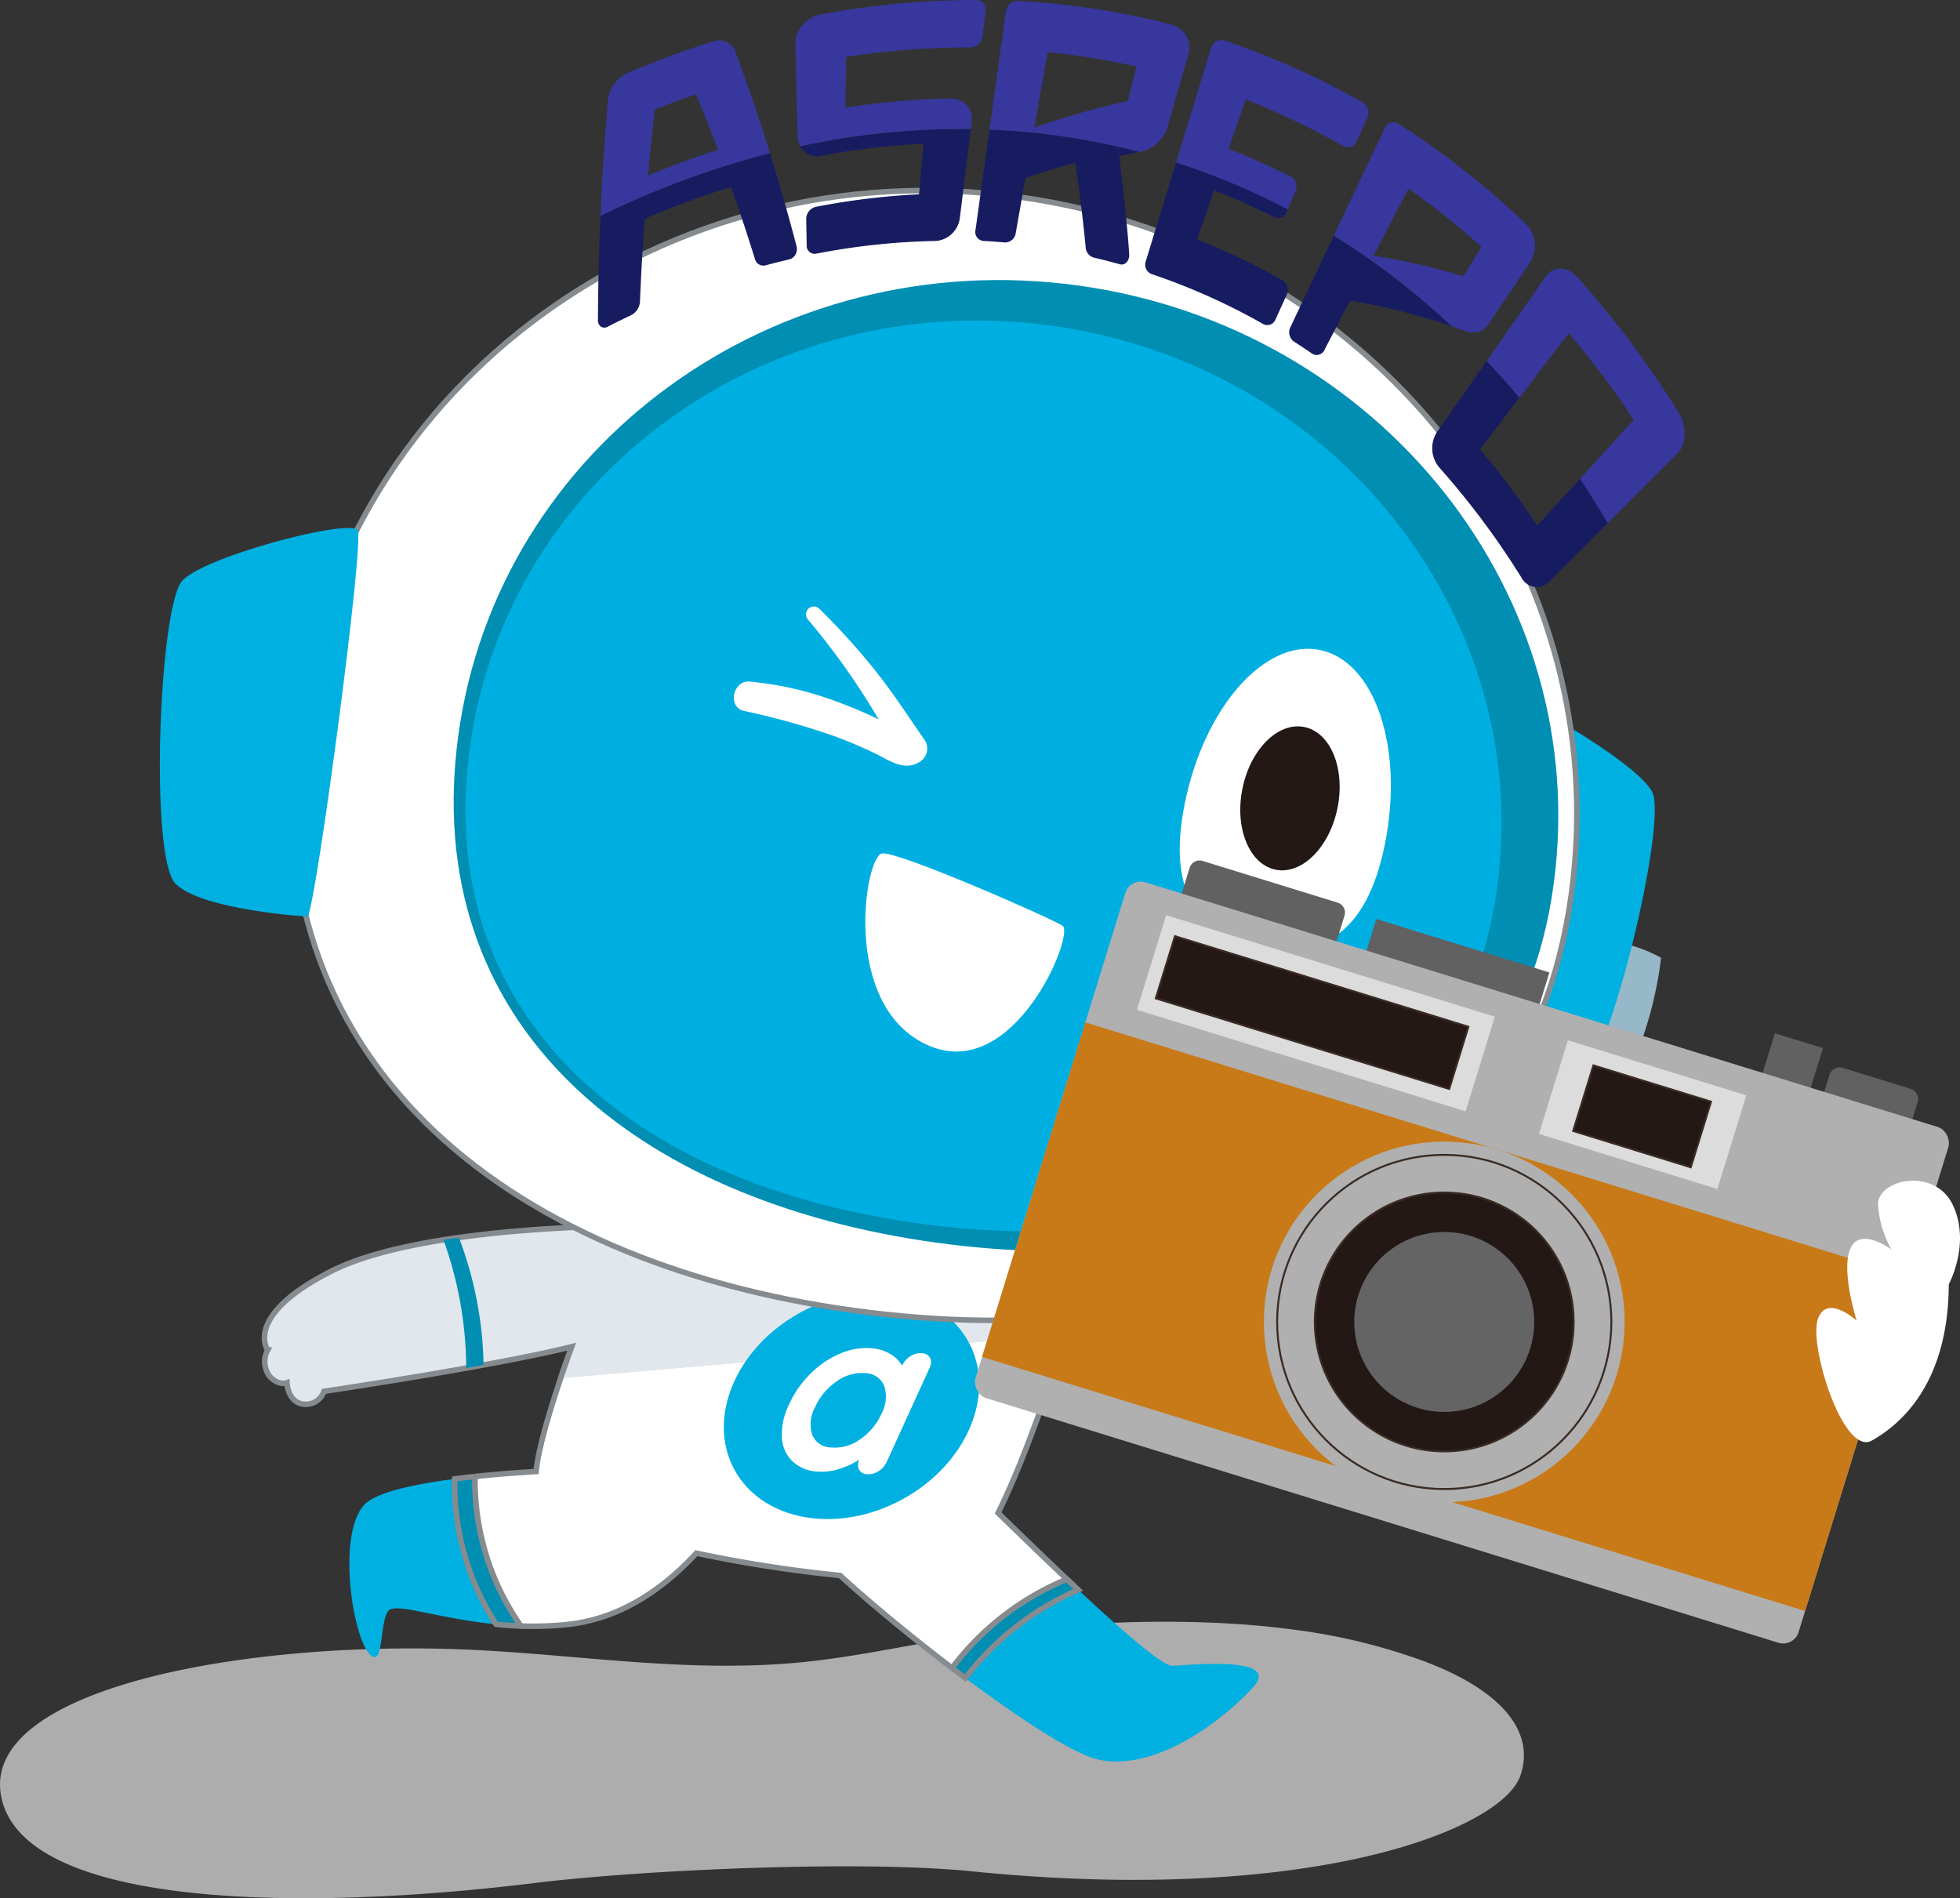
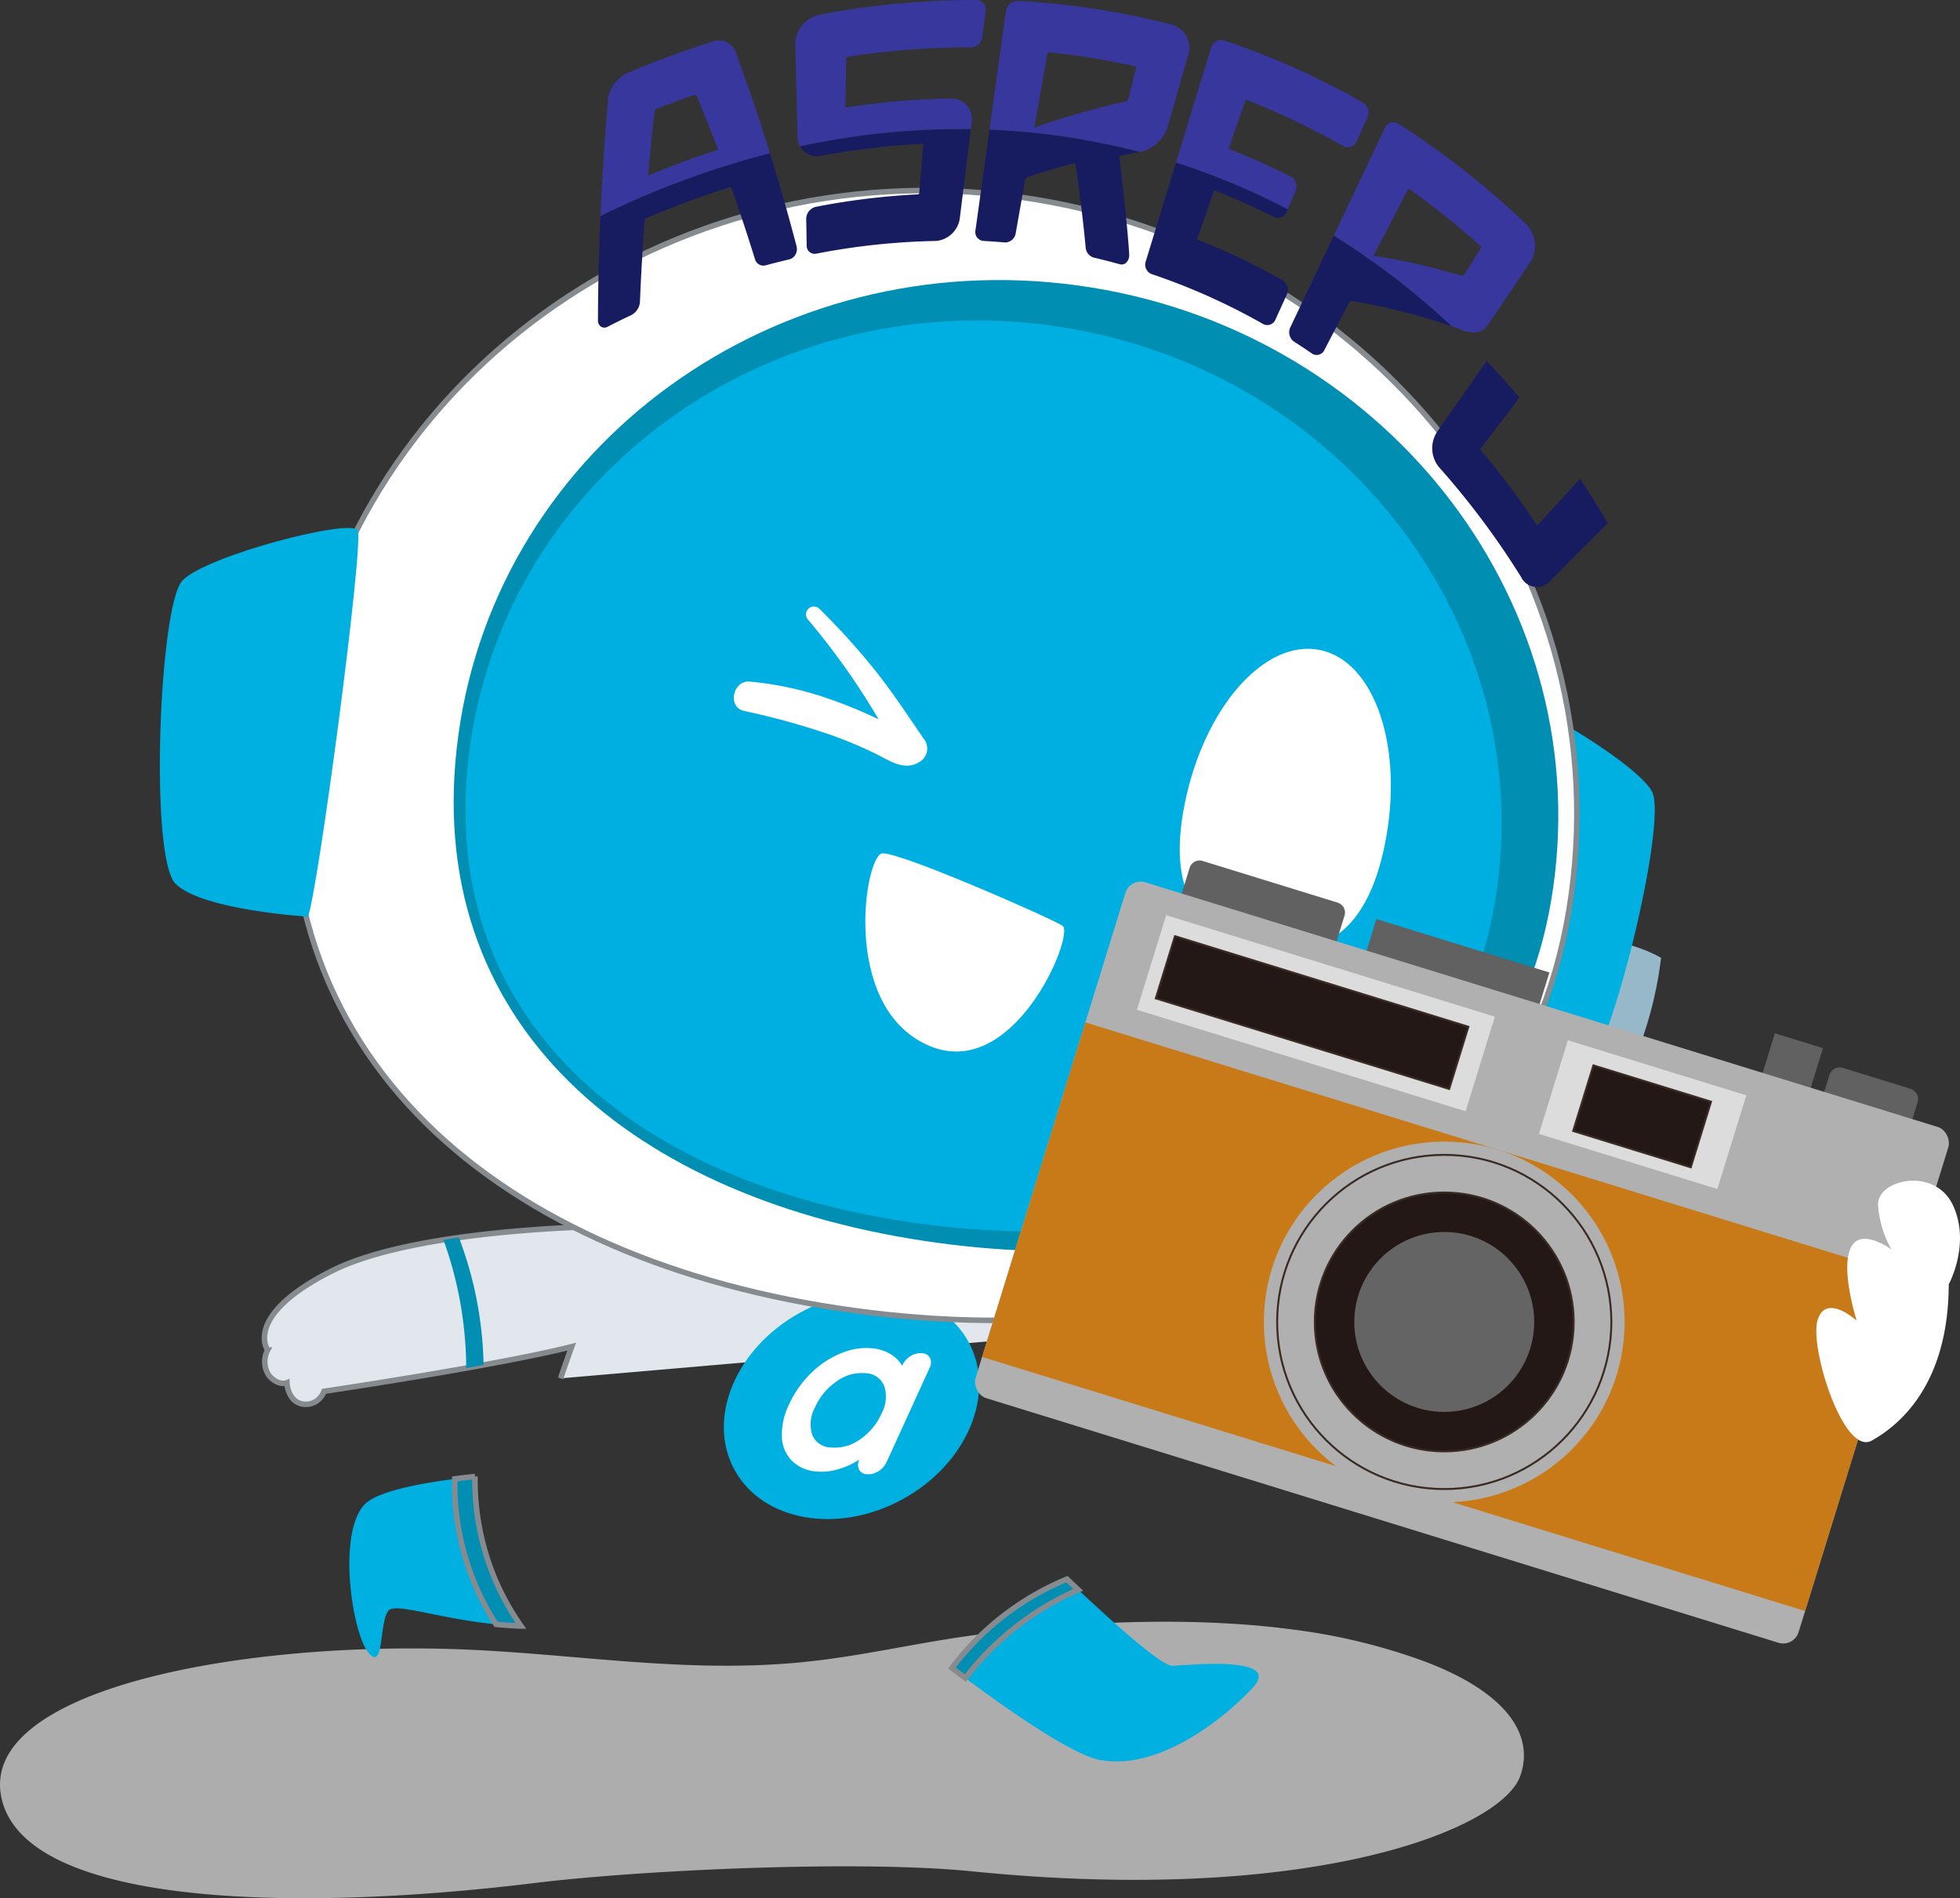
<svg xmlns="http://www.w3.org/2000/svg" width="216.417" height="209.606" viewBox="0 0 216.417 209.606">
  <rect x="0" y="0" width="216.417" height="209.606" fill="#333333" stroke="none" />
  <g id="グループ_16598" data-name="グループ 16598" transform="translate(-383.764 164.276)">
    <path id="パス_66986" data-name="パス 66986" d="M551.638,10.675c1.605-4.628-1.686-9.284-10.649-12.646a66.193,66.193,0,0,0-14.38-3.484c-11.88-1.6-26.636-.871-39,1.172-5.541.915-10.842,2.093-16.8,2.56-11.857.924-23.052-.925-34.663-1.49-25.04-1.22-54.978,4.248-52.2,16.425,2.679,11.756,31.74,12.635,58.847,9.312,11.68-1.43,35.689-2.56,48.292-1.29C528.515,25.007,549.576,16.617,551.638,10.675Z" transform="translate(0 21.123)" fill="#adadad" />
    <g id="グループ_16596" data-name="グループ 16596" transform="translate(401.414 -143.239)">
      <g id="グループ_16593" data-name="グループ 16593" transform="translate(11.555 96.072)">
        <g id="グループ_16591" data-name="グループ 16591" transform="translate(9.37 45.925)">
          <path id="パス_70416" data-name="パス 70416" d="M476.518-1.8c.422.321.843.637,1.264.953Q477.151-1.32,476.518-1.8Z" transform="translate(-409.935 22.97)" fill="#fff" />
          <path id="パス_70417" data-name="パス 70417" d="M490.249-9.42c-.056-.05-.11-.1-.164-.154,4.938,4.627,9.5,8.615,10.589,8.551,2.517-.149,11.993-1.036,8.883,2.368s-10.512,9.327-17.025,8c-2.663-.545-8.64-4.454-14.748-9.018A31.594,31.594,0,0,1,490.249-9.42Z" transform="translate(-409.766 21.931)" fill="#00b0e1" />
          <path id="パス_70418" data-name="パス 70418" d="M432.271-6.055c.789.074,1.6.133,2.439.163C433.872-5.922,433.061-5.98,432.271-6.055Z" transform="translate(-415.852 22.401)" fill="#fff" />
          <path id="パス_70419" data-name="パス 70419" d="M419.423-17.364c1.265-1.391,5.535-2.294,10.007-2.874a27.329,27.329,0,0,0,.061,2.739A28.714,28.714,0,0,0,434-4.18c-6.457-.636-11.159-2.451-11.908-1.487-1.036,1.332-.444,6.81-2.221,4.589S416.463-14.107,419.423-17.364Z" transform="translate(-417.789 20.504)" fill="#00b0e1" />
          <path id="パス_70420" data-name="パス 70420" d="M430.1-20.455c-.638.069-1.28.144-1.918.227Q429.14-20.352,430.1-20.455Z" transform="translate(-416.399 20.475)" fill="#fff" />
          <path id="パス_70421" data-name="パス 70421" d="M428.057-20.239l.141-.016-.141.019Z" transform="translate(-416.416 20.502)" fill="#97b8c8" />
          <path id="パス_70422" data-name="パス 70422" d="M432.087-6.066l0-.008.212.022C432.228-6.058,432.154-6.059,432.087-6.066Z" transform="translate(-415.877 22.399)" fill="#97b8c8" />
-           <path id="パス_70423" data-name="パス 70423" d="M430.048-20.473h0c-.058.007-.117.015-.175.02C429.931-20.458,429.99-20.467,430.048-20.473Z" transform="translate(-416.173 20.473)" fill="#97b8c8" />
          <path id="パス_70424" data-name="パス 70424" d="M434.52-5.9c-.034,0-.065-.006-.1-.007l.094,0Z" transform="translate(-415.564 22.42)" fill="#97b8c8" />
          <path id="パス_70425" data-name="パス 70425" d="M428.058-20.207l.141-.019c.638-.083,1.28-.158,1.918-.227.058-.006.117-.014.175-.02a28.026,28.026,0,0,0,2.225,11.387,27.9,27.9,0,0,0,2.851,5.124l-.094,0c-.838-.031-1.65-.09-2.439-.163l-.212-.022a28.714,28.714,0,0,1-4.5-13.319A27.329,27.329,0,0,1,428.058-20.207Z" transform="translate(-416.417 20.473)" fill="#008eb2" stroke="#858b8e" stroke-miterlimit="10" stroke-width="0.609" />
          <path id="パス_70426" data-name="パス 70426" d="M476.483-1.826h0l.039.031Z" transform="translate(-409.939 22.967)" fill="#97b8c8" />
          <path id="パス_70427" data-name="パス 70427" d="M477.8-.829l-.171-.129.171.128Z" transform="translate(-409.786 23.083)" fill="#97b8c8" />
          <path id="パス_70428" data-name="パス 70428" d="M488.677-9.534l-.362-.339Z" transform="translate(-408.357 21.891)" fill="#97b8c8" />
          <path id="パス_70429" data-name="パス 70429" d="M489.172-10.475l.726.683.362.339c.054.051.109.1.164.154A31.594,31.594,0,0,0,477.958.443l-.171-.128c-.421-.316-.842-.633-1.264-.953l-.039-.031A30.439,30.439,0,0,1,489.172-10.475Z" transform="translate(-409.939 21.81)" fill="#008eb2" stroke="#858b8e" stroke-miterlimit="10" stroke-width="0.609" />
        </g>
-         <path id="パス_70430" data-name="パス 70430" d="M503.359-58.107s-41.454-5.034-47.079-1.777c-5.528,3.2-18.764,36.11-19.506,44.281-1.845.108-4.247.28-6.747.546a28.027,28.027,0,0,0,2.225,11.387A27.935,27.935,0,0,0,435.1,1.456a36.109,36.109,0,0,0,5.334-.194c6.28-.719,11.026-4.586,14.031-7.853a145.047,145.047,0,0,0,15.876,2.465c3.1,2.854,7.687,6.658,12.352,10.212a30.439,30.439,0,0,1,12.688-9.806l.726.683c-2.873-2.7-5.843-5.58-8.322-7.989C494.869-25.323,502.438-56.261,503.359-58.107Z" transform="translate(-406.782 60.981)" fill="#fff" stroke="#858b8e" stroke-miterlimit="10" stroke-width="0.609" />
        <path id="パス_70431" data-name="パス 70431" d="M498.006-30.715c4.178-13.054,7.5-26.208,8.095-27.392,0,0-41.454-5.034-47.079-1.777-2.464,1.426-6.458,8.764-10.2,17.175-2.295.016-22.6.282-31.867,4.956-9.834,4.957-7.08,8.732-7.08,8.732a2.726,2.726,0,0,0,.158,2.832c1.023,1.18,1.966.787,1.966.787s.079,2.125,1.809,2.36a2.124,2.124,0,0,0,2.282-1.416s18.856-2.8,27.36-4.933c-.434,1.2-.854,2.376-1.232,3.5" transform="translate(-409.524 60.981)" fill="#e1e7ec" stroke="#858b8e" stroke-miterlimit="10" stroke-width="0.609" />
        <path id="パス_70432" data-name="パス 70432" d="M428.66-43.743a41.63,41.63,0,0,1,2.723,14.066c-.635.117-1.274.231-1.914.346a42.268,42.268,0,0,0-2.516-14.157Q427.806-43.624,428.66-43.743Z" transform="translate(-407.193 63.286)" fill="#008eb2" />
        <ellipse id="楕円形_33054" data-name="楕円形 33054" cx="14.728" cy="11.756" rx="14.728" ry="11.756" transform="matrix(0.877, -0.48, 0.48, 0.877, 46.256, 34.886)" fill="#00b0e1" />
        <g id="グループ_16592" data-name="グループ 16592" transform="translate(57.116 31.742)">
          <path id="パス_70433" data-name="パス 70433" d="M476.278-31.884a1.257,1.257,0,0,1-.066,1.12L471.483-20.4a2.363,2.363,0,0,1-.914,1.025,1.978,1.978,0,0,1-1.272.321.983.983,0,0,1-.872-.523,1.287,1.287,0,0,1,.044-1.1,8.283,8.283,0,0,1-2.243,1.049,6.331,6.331,0,0,1-2.469.281,4.3,4.3,0,0,1-2.73-1.181,3.941,3.941,0,0,1-1.113-2.629,7.5,7.5,0,0,1,.786-3.586,11.327,11.327,0,0,1,2.4-3.436,10.272,10.272,0,0,1,3.3-2.21,7.176,7.176,0,0,1,3.459-.568,4.7,4.7,0,0,1,2.058.651,3.7,3.7,0,0,1,1.278,1.266l.013-.026a2.348,2.348,0,0,1,.909-1.024,2,2,0,0,1,1.273-.322A1.027,1.027,0,0,1,476.278-31.884ZM468.546-22.9a6.741,6.741,0,0,0,2.363-2.826,3.915,3.915,0,0,0,.316-3.044,2.283,2.283,0,0,0-2.114-1.439,4.684,4.684,0,0,0-3.165.918,6.809,6.809,0,0,0-2.366,2.84,3.9,3.9,0,0,0-.325,3.028A2.27,2.27,0,0,0,465.361-22,4.73,4.73,0,0,0,468.546-22.9Z" transform="translate(-459.902 32.983)" fill="#fff" />
        </g>
      </g>
      <path id="パス_70434" data-name="パス 70434" d="M554.317-70.724c-.3.74-2.813,48.56-74.32,37.9V-47.036s30.054.444,45.451-15.842S554.317-70.724,554.317-70.724Z" transform="translate(-388.545 155.457)" fill="#97b8c8" />
      <path id="パス_70435" data-name="パス 70435" d="M515.4-35.607a142.945,142.945,0,0,0-6.085-20.685q.835-.4,1.656-.84A136.283,136.283,0,0,1,517.4-36.139Q516.422-35.86,515.4-35.607Z" transform="translate(-384.624 157.567)" fill="#008eb2" />
      <path id="パス_70436" data-name="パス 70436" d="M524.065-53.915c-.372-2.6,5.151-41.417,6.217-42.548S545.7-89.235,547.43-85.9s-4.723,30.352-8.289,32.415S524.065-53.915,524.065-53.915Z" transform="translate(-382.654 152.294)" fill="#00b0e1" />
      <path id="パス_70437" data-name="パス 70437" d="M412.79-87.316C407.671-50.1,435.358-27.4,474.2-22.057s74.141-8.693,79.26-45.907S531.243-139.676,492.4-145.02,417.91-124.529,412.79-87.316Z" transform="translate(-397.614 145.72)" fill="#fff" stroke="#858b8e" stroke-miterlimit="10" stroke-width="0.609" />
      <path id="パス_70438" data-name="パス 70438" d="M428.472-86.8c-4.4,31.987,19.4,51.5,52.789,56.094s63.728-7.472,68.128-39.458-19.1-61.641-52.491-66.234S432.873-118.79,428.472-86.8Z" transform="translate(-395.505 146.886)" fill="#008eb2" />
      <path id="パス_70439" data-name="パス 70439" d="M429.59-85.975c-4.127,30,18.194,48.3,49.511,52.61s59.771-7.008,63.9-37.008-17.915-57.813-49.232-62.122S433.717-115.976,429.59-85.975Z" transform="translate(-395.352 147.413)" fill="#00afe1" />
      <path id="パス_70440" data-name="パス 70440" d="M415.679-69.937c1.06-2.407,6.224-41.269,5.5-42.645s-16.8,2.8-19.363,5.543-3.648,30.5-.772,33.448S415.679-69.937,415.679-69.937Z" transform="translate(-399.332 150.116)" fill="#00b0e1" />
      <path id="パス_70441" data-name="パス 70441" d="M464.705-104.925a76.643,76.643,0,0,1,6.181,6.84c1.908,2.4,3.578,4.957,5.315,7.483a1.719,1.719,0,0,1-.549,2.612c-1.665.972-3.309-.252-4.792-.976a48.046,48.046,0,0,0-4.649-1.965,80.9,80.9,0,0,0-9.865-2.747c-1.856-.419-1.211-3.4.637-3.238a37.068,37.068,0,0,1,9.327,2.109q2.15.77,4.223,1.735,1.1.514,2.188,1.074c.385.2.769.4,1.15.611.117.068.236.133.356.194q.534.122-.034.171-.395,1.122-.787,2.246A79.606,79.606,0,0,0,463.389-103.8a.867.867,0,0,1,1.316-1.127Z" transform="translate(-391.856 151.139)" fill="#fff" />
      <g id="グループ_16594" data-name="グループ 16594" transform="translate(112.612 50.604)">
        <path id="パス_70442" data-name="パス 70442" d="M499.209-83.958c-2.131,10.614,2.228,14.543,8.333,15.77s11.643-.717,13.775-11.331-1.09-20.212-7.195-21.438S501.34-94.572,499.209-83.958Z" transform="translate(-498.661 101.085)" fill="#fff" />
-         <ellipse id="楕円形_33055" data-name="楕円形 33055" cx="8.036" cy="5.357" rx="8.036" ry="5.357" transform="translate(5.337 23.337) rotate(-78.646)" fill="#231815" />
      </g>
      <path id="パス_70443" data-name="パス 70443" d="M489.839-73.149c-.863-.669-18.056-8.232-19.943-8.01s-4.6,16.76,4.957,21.14S491.142-72.138,489.839-73.149Z" transform="translate(-390.144 154.354)" fill="#fff" />
      <g id="グループ_16595" data-name="グループ 16595" transform="translate(89.543 73.69)">
        <path id="長方形_23818" data-name="長方形 23818" d="M0,0H17.9a0,0,0,0,1,0,0V6.229a1.15,1.15,0,0,1-1.15,1.15H1.15A1.15,1.15,0,0,1,0,6.229V0A0,0,0,0,1,0,0Z" transform="translate(39.427 12.332) rotate(-162.841)" fill="#616161" />
        <path id="長方形_23819" data-name="長方形 23819" d="M0,0H10.192a0,0,0,0,1,0,0V7.657A1.186,1.186,0,0,1,9.006,8.843H1.186A1.186,1.186,0,0,1,0,7.657V0A0,0,0,0,1,0,0Z" transform="translate(102.285 34.297) rotate(-162.841)" fill="#616161" />
        <rect id="長方形_23820" data-name="長方形 23820" width="19.999" height="6.44" transform="translate(61.987 18.807) rotate(-162.841)" fill="#616161" />
        <rect id="長方形_23821" data-name="長方形 23821" width="5.554" height="11.715" transform="translate(90.635 32.202) rotate(-162.841)" fill="#616161" />
        <rect id="長方形_23822" data-name="長方形 23822" width="95.111" height="59.611" rx="1.784" transform="translate(90.878 87.194) rotate(-162.841)" fill="#b0b0b0" />
        <rect id="長方形_23823" data-name="長方形 23823" width="95.111" height="38.659" transform="translate(92.122 83.164) rotate(-162.841)" fill="#c87a18" />
        <circle id="楕円形_33056" data-name="楕円形 33056" cx="19.915" cy="19.915" r="19.915" transform="translate(32.361 31.329)" fill="#b0b0b0" />
        <circle id="楕円形_33057" data-name="楕円形 33057" cx="14.292" cy="14.292" r="14.292" transform="translate(37.984 36.952)" fill="#231815" stroke="#392b23" stroke-miterlimit="10" stroke-width="0.215" />
        <circle id="楕円形_33058" data-name="楕円形 33058" cx="9.933" cy="9.933" r="9.933" transform="translate(42.343 41.311)" fill="#646464" />
        <rect id="長方形_23824" data-name="長方形 23824" width="20.618" height="10.826" transform="translate(82.434 36.565) rotate(-162.841)" fill="#dcdcdc" />
        <rect id="長方形_23825" data-name="長方形 23825" width="37.982" height="10.936" transform="translate(54.636 27.982) rotate(-162.841)" fill="#dcdcdc" />
        <rect id="長方形_23826" data-name="長方形 23826" width="33.904" height="7.186" transform="translate(52.82 25.516) rotate(-162.841)" fill="#231815" stroke="#392b23" stroke-miterlimit="10" stroke-width="0.215" />
        <rect id="長方形_23827" data-name="長方形 23827" width="13.589" height="7.581" transform="translate(79.496 34.166) rotate(-162.841)" fill="#231815" stroke="#392b23" stroke-miterlimit="10" stroke-width="0.215" />
        <circle id="楕円形_33059" data-name="楕円形 33059" cx="18.45" cy="18.45" r="18.45" transform="translate(33.826 32.794)" fill="none" stroke="#392b23" stroke-miterlimit="10" stroke-width="0.215" />
      </g>
      <path id="パス_70444" data-name="パス 70444" d="M575.284-37.841s2.476-4.535.431-8.792-8.49-2.757-8.234.136a11.642,11.642,0,0,0,1.478,4.816s-3.434-2.562-4.526-.13.684,7.987.684,7.987-3.371-3.089-4.31-.085,2.863,15.067,5.975,13.326S575.243-26.8,575.284-37.841Z" transform="translate(-377.758 158.617)" fill="#fff" />
    </g>
    <g id="グループ_16597" data-name="グループ 16597" transform="translate(449.785 -164.276)">
      <path id="パス_70445" data-name="パス 70445" d="M464.041-148.757a83.541,83.541,0,0,1,11.122-1.316c.079,0,.126.041.125.084q-.225,2.7-.451,5.392c0,.044-.061.094-.135.1a79.9,79.9,0,0,0-11.293,1.383,1.384,1.384,0,0,0-1.045,1.354q.026,1.442.052,2.884a.883.883,0,0,0,1.042.933,76.2,76.2,0,0,1,13.251-1.407,2.915,2.915,0,0,0,2.628-2.619q.6-4.865,1.195-9.731a83.8,83.8,0,0,0-18.851,1.9A2.146,2.146,0,0,0,464.041-148.757Z" transform="translate(-439.365 165.956)" fill="#171c61" />
      <path id="パス_70446" data-name="パス 70446" d="M478.4-153.4a85.54,85.54,0,0,0-11.507.983c-.082.012-.143-.026-.141-.067q.044-2.706.087-5.41c0-.042.062-.1.148-.112a88.773,88.773,0,0,1,13.574-1.038,1.348,1.348,0,0,0,1.322-1.144q.179-1.461.359-2.923a1.039,1.039,0,0,0-1.082-1.165,92.707,92.707,0,0,0-17.118,1.591,3.405,3.405,0,0,0-2.823,3.161q.127,5.2.254,10.391a2.236,2.236,0,0,0,.272,1.01,83.874,83.874,0,0,1,18.851-1.9c.032-.255.062-.509.094-.763A2.247,2.247,0,0,0,478.4-153.4Z" transform="translate(-439.427 164.276)" fill="#37379d" />
      <path id="パス_70447" data-name="パス 70447" d="M539.569-116.118l-4.666,5.123c-.028.029-.087.017-.137-.056a92.942,92.942,0,0,0-6.139-8.212.168.168,0,0,1-.036-.176l4.293-5.624q-1.769-2.1-3.623-4.06-2.73,3.906-5.46,7.814a3.3,3.3,0,0,0,.191,3.907,89.388,89.388,0,0,1,9.081,12.154,1.919,1.919,0,0,0,3.1.509q3.231-3.235,6.462-6.472Q541.153-113.733,539.569-116.118Z" transform="translate(-431.131 168.977)" fill="#171c61" />
-       <path id="パス_70448" data-name="パス 70448" d="M537.573-130.932c.024-.032.1-.019.153.051a105.65,105.65,0,0,1,6.974,9.326.2.2,0,0,1,.032.2q-2.935,3.221-5.872,6.443,1.583,2.384,3.067,4.907l7.739-7.75c.96-.953,1.008-3,.064-4.5a109.593,109.593,0,0,0-11.135-14.9c-1.112-1.248-2.7-1.277-3.5-.113q-3.269,4.678-6.539,9.357,1.855,1.959,3.623,4.06Q534.873-127.4,537.573-130.932Z" transform="translate(-430.422 167.774)" fill="#37379d" />
      <path id="パス_70449" data-name="パス 70449" d="M495.37-137.574a1.121,1.121,0,0,0,.587,1.428,70.608,70.608,0,0,1,12.4,5.552.971.971,0,0,0,1.34-.561q.612-1.345,1.226-2.689a1.236,1.236,0,0,0-.416-1.574,73.982,73.982,0,0,0-9.365-4.488.121.121,0,0,1-.086-.132q.913-2.627,1.828-5.254a.114.114,0,0,1,.151-.039q3.3,1.3,6.48,2.9a1.03,1.03,0,0,0,1.41-.578l.116-.274a77.63,77.63,0,0,0-12.346-5.17Q497.034-143.011,495.37-137.574Z" transform="translate(-434.867 166.393)" fill="#171c61" />
      <path id="パス_70450" data-name="パス 70450" d="M510.958-145.3q-3.3-1.667-6.721-3.015c-.073-.029-.111-.1-.1-.135q.917-2.638,1.834-5.274c.015-.042.082-.068.161-.035a83.743,83.743,0,0,1,10.594,5.077,1.046,1.046,0,0,0,1.5-.472q.611-1.345,1.224-2.688a1.337,1.337,0,0,0-.571-1.665,86.5,86.5,0,0,0-15.208-6.807,1.153,1.153,0,0,0-1.484.747L498.3-146.852a77.78,77.78,0,0,1,12.346,5.17l.857-2.037A1.251,1.251,0,0,0,510.958-145.3Z" transform="translate(-434.468 164.797)" fill="#37379d" />
      <path id="パス_70451" data-name="パス 70451" d="M454.565-160.2q-4.68,1.486-9.357,3.461a3.841,3.841,0,0,0-2.126,2.832q-.561,6.523-.842,12.973a97.3,97.3,0,0,1,18.725-6.935q-1.753-5.643-3.784-11.156A1.967,1.967,0,0,0,454.565-160.2Zm-7.059,14.787q.309-3.525.7-7.069a.486.486,0,0,1,.245-.307q2.059-.811,4.119-1.523a.255.255,0,0,1,.295.108q1.226,2.945,2.365,5.935Q451.369-147.026,447.506-145.416Z" transform="translate(-441.964 164.803)" fill="#37379d" />
      <path id="パス_70452" data-name="パス 70452" d="M442-130.931a.838.838,0,0,0,.331.729.754.754,0,0,0,.77-.007q1.3-.668,2.614-1.288a1.8,1.8,0,0,0,.923-1.448q.184-4.452.5-8.939a.468.468,0,0,1,.217-.306,95.416,95.416,0,0,1,9.145-3.382.242.242,0,0,1,.268.126q1.355,3.867,2.574,7.8a.965.965,0,0,0,1.164.673q1.315-.354,2.626-.661a1.078,1.078,0,0,0,.681-.533,1.243,1.243,0,0,0,.121-.9q-1.357-5.183-2.937-10.276a97.448,97.448,0,0,0-18.725,6.935Q442.021-136.635,442-130.931Z" transform="translate(-441.997 166.273)" fill="#171c61" />
      <path id="パス_70453" data-name="パス 70453" d="M509.472-131.261a1.276,1.276,0,0,0,.325,1.6q1.048.672,2.08,1.382a.946.946,0,0,0,1.36-.48l2.694-5.169a.387.387,0,0,1,.389-.18,70.6,70.6,0,0,1,10.958,2.8,83.71,83.71,0,0,0-13.032-10.017Z" transform="translate(-432.992 167.345)" fill="#171c61" />
      <path id="パス_70454" data-name="パス 70454" d="M530.648-129.934l4.8-7.119a3.436,3.436,0,0,0-.677-4.2,93.28,93.28,0,0,0-13.93-10.933,1.032,1.032,0,0,0-1.529.429q-2.823,5.952-5.647,11.9A83.772,83.772,0,0,1,526.7-129.836c.24.083.482.166.721.252C527.948-129.347,529.737-128.593,530.648-129.934Zm-2.547-5.638a.374.374,0,0,1-.422.12,73.42,73.42,0,0,0-9.628-2.181q1.9-3.651,3.806-7.3a.108.108,0,0,1,.164-.041,90.2,90.2,0,0,1,7.86,6.28.162.162,0,0,1,.031.2Q529.006-137.036,528.1-135.572Z" transform="translate(-432.413 165.869)" fill="#37379d" />
      <path id="パス_70455" data-name="パス 70455" d="M478.775-140.588a.992.992,0,0,0,.813,1.224q1.233.068,2.458.176a1.213,1.213,0,0,0,1.175-1.083q.512-2.9,1.025-5.8a.513.513,0,0,1,.325-.348c1.809-.632,4.677-1.441,4.98-1.49.085-.019.167-.036.238-.056q.7,4.648,1.147,9.324a1.251,1.251,0,0,0,.851,1.11q1.469.344,2.921.748a.733.733,0,0,0,.738-.212,1.159,1.159,0,0,0,.295-.872c-.153-2.918-1.039-10.532-1.1-10.863q1.027-.218,2.065-.408a1.711,1.711,0,0,0,.224-.041,77.967,77.967,0,0,0-16.619-2.475Z" transform="translate(-437.08 165.964)" fill="#171c61" />
      <path id="パス_70456" data-name="パス 70456" d="M499.693-149.948l2.418-8.354a2.653,2.653,0,0,0-1.931-3.288,86.36,86.36,0,0,0-16.877-2.593,1.326,1.326,0,0,0-1.358,1.122l-1.816,13.083a77.968,77.968,0,0,1,16.619,2.475A4.144,4.144,0,0,0,499.693-149.948Zm-4.223-3.43a.486.486,0,0,1-.374.312,90.735,90.735,0,0,0-10.006,2.859q.725-4.1,1.448-8.195a.143.143,0,0,1,.15-.117,83.091,83.091,0,0,1,9.549,1.558.127.127,0,0,1,.091.156Z" transform="translate(-436.898 164.288)" fill="#37379d" />
    </g>
  </g>
</svg>